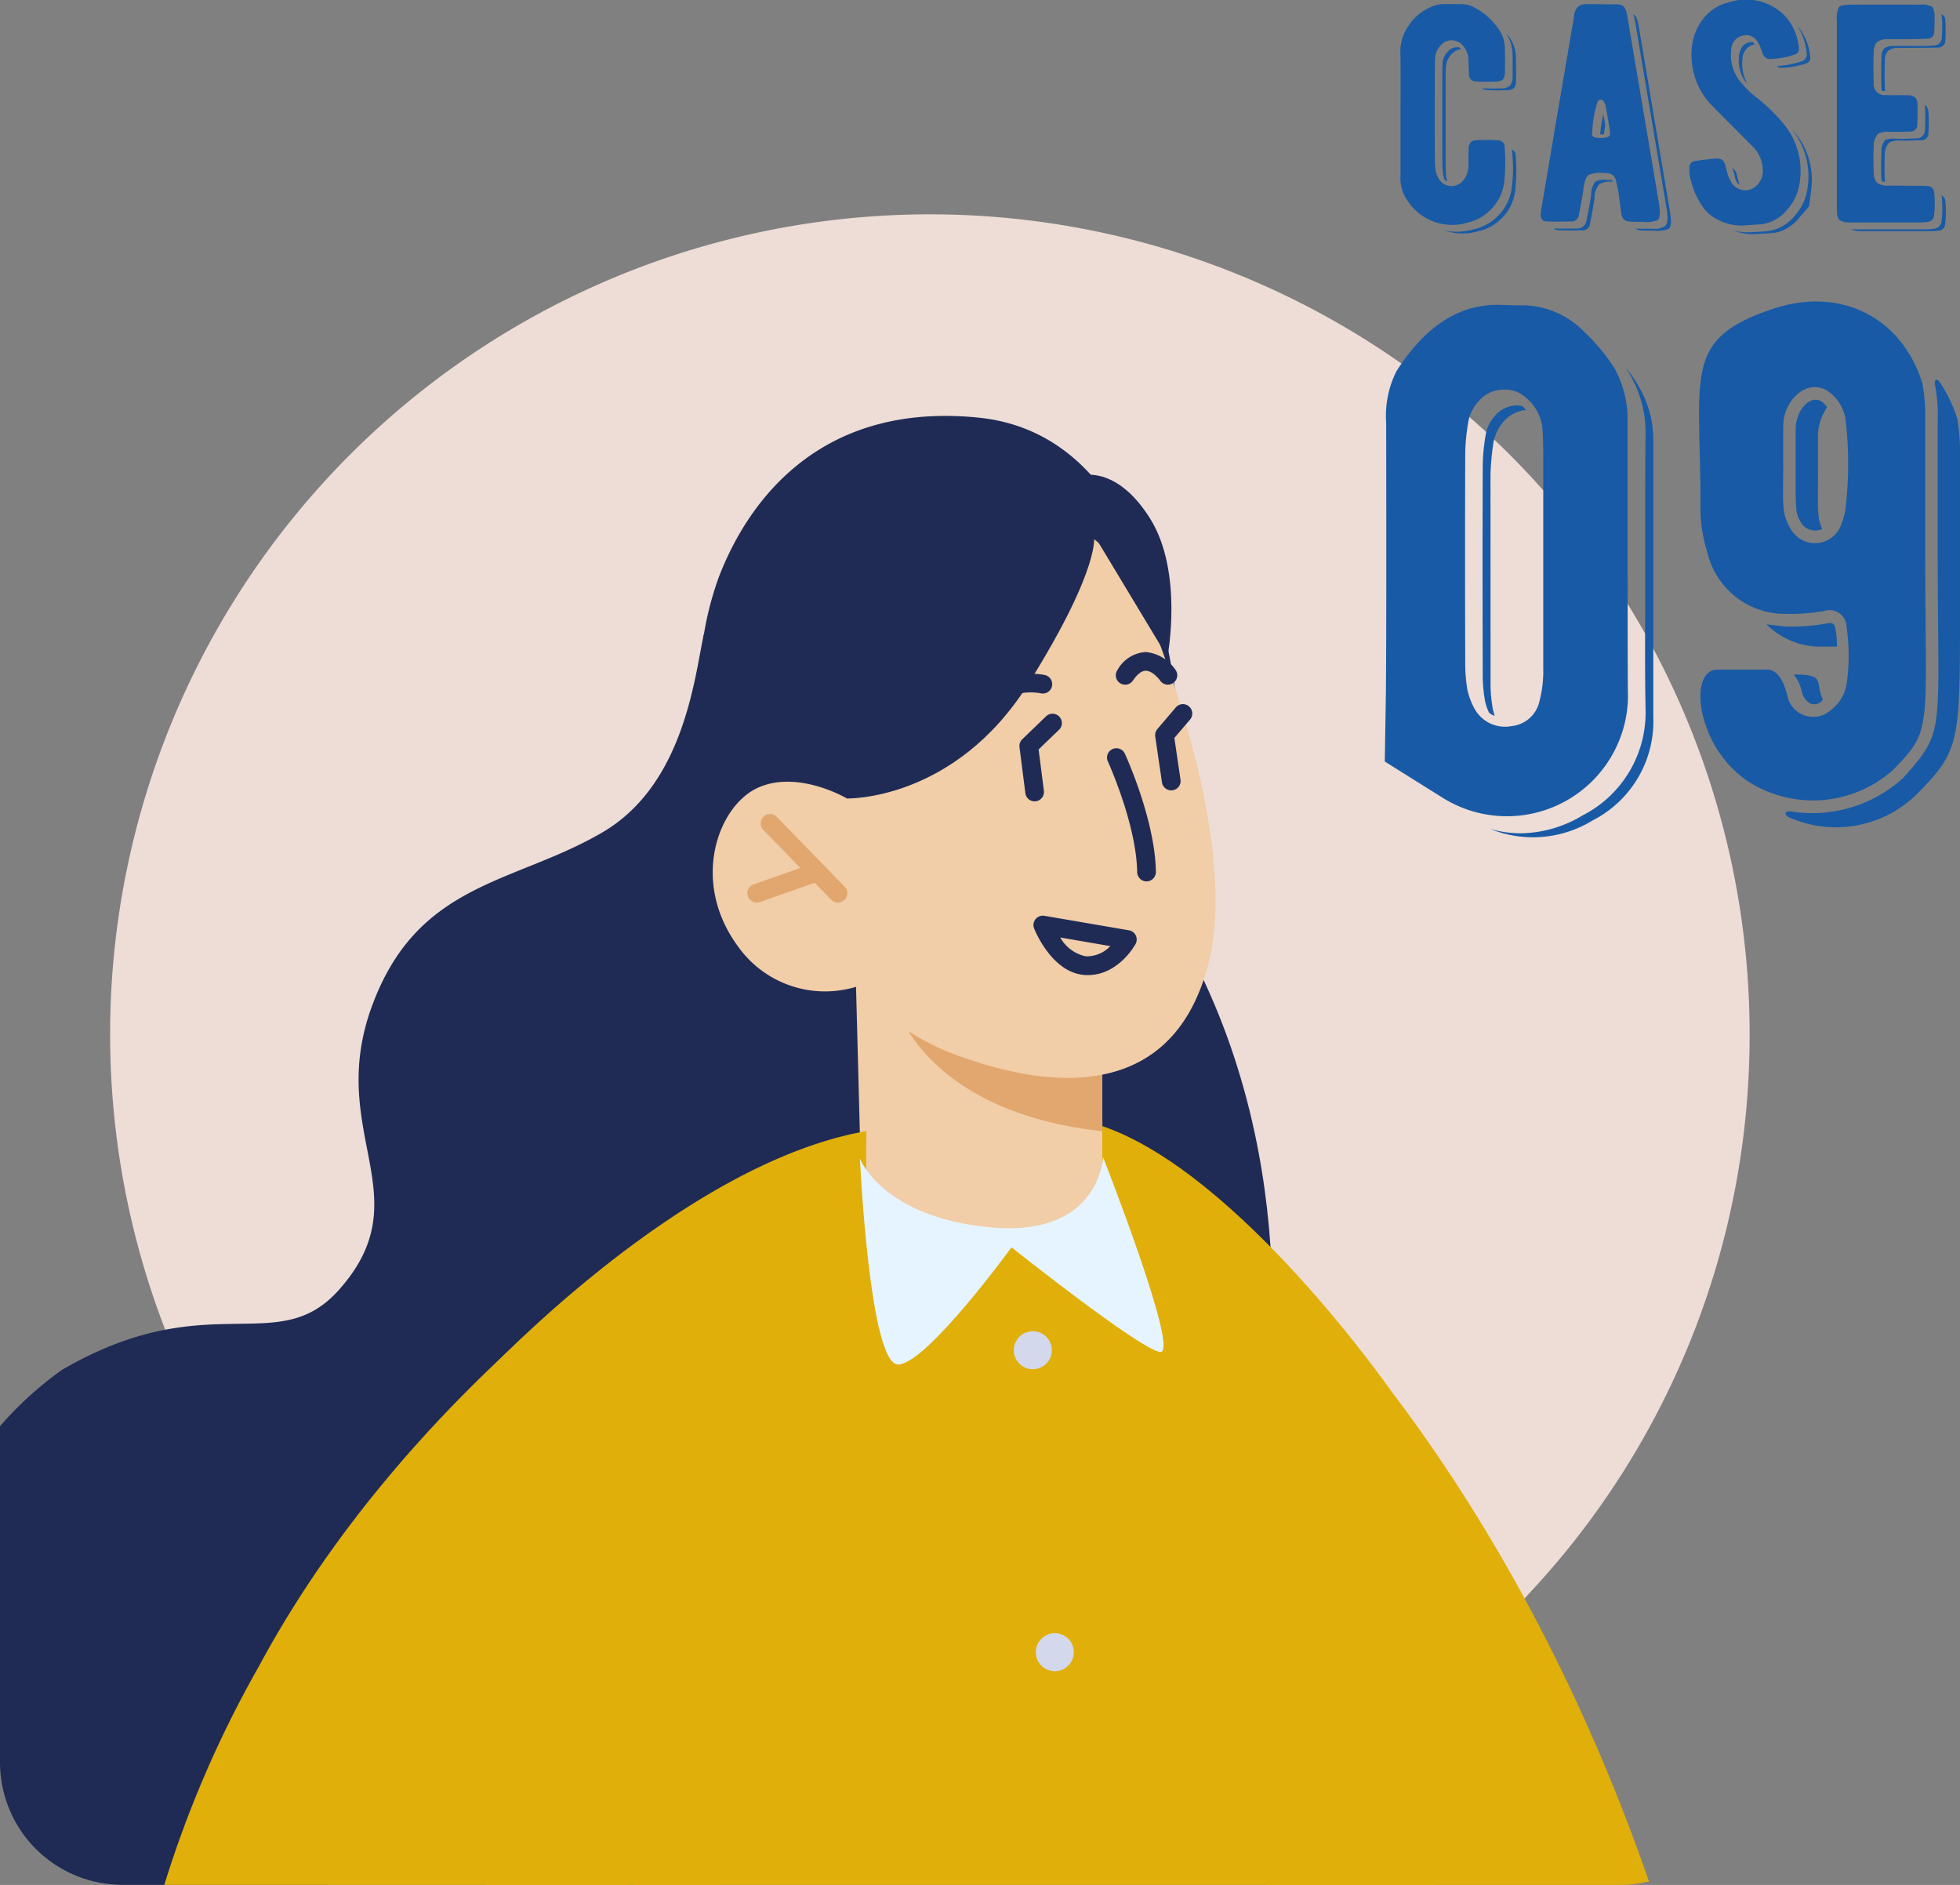
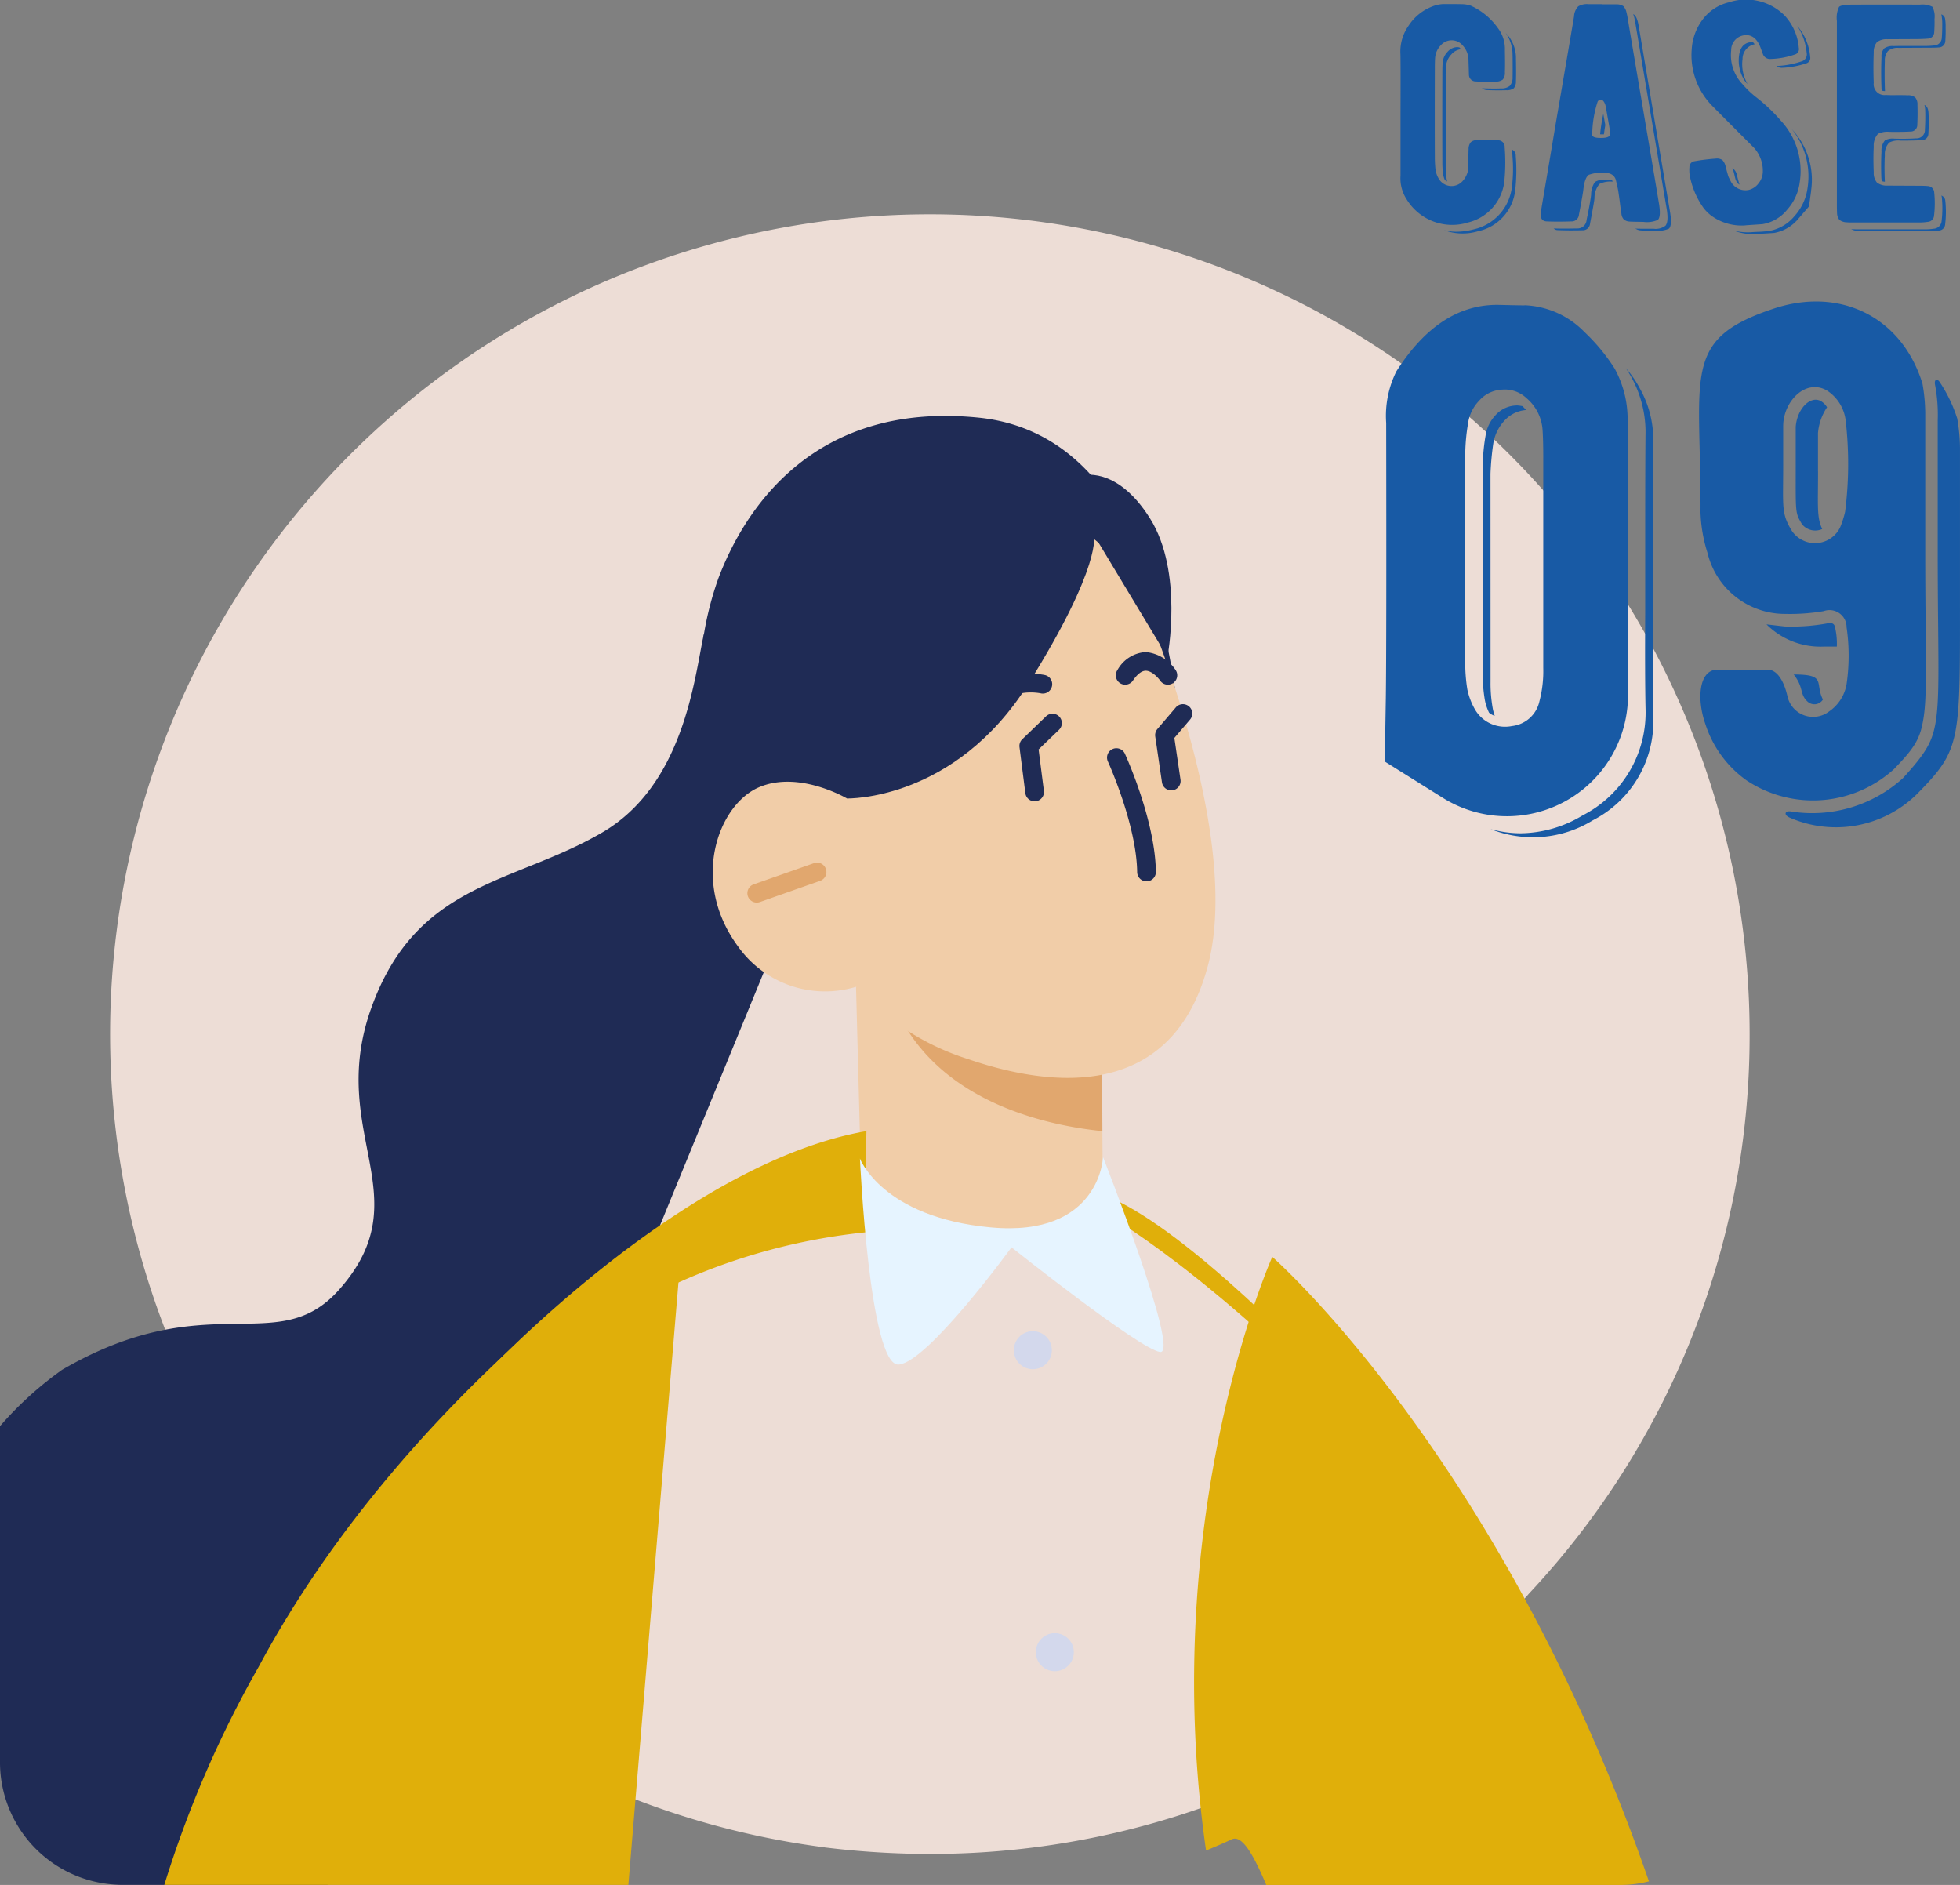
<svg xmlns="http://www.w3.org/2000/svg" width="163.382" height="157.102" viewBox="0 0 163.382 157.102">
  <rect x="0" y="0" width="163.382" height="157.102" fill="#808080" stroke="none" />
  <g id="グループ_281" data-name="グループ 281" transform="translate(-12820.269 -14607.542)">
    <path id="パス_2315" data-name="パス 2315" d="M580.114,5225.729a68.016,68.016,0,0,1-18.409,46.653c-.147.176-.293.337-.455.5-.205.22-.425.44-.63.645a68.142,68.142,0,0,1-48.837,20.535,71.946,71.946,0,0,1-8.765-.543.135.135,0,0,0-.073-.014,68.253,68.253,0,0,1-19.948-5.79c-.513-.234-1.026-.483-1.539-.733a68.313,68.313,0,0,1-25.269-21.545c-.557-.792-1.114-1.583-1.641-2.4a63.612,63.612,0,0,1-3.606-6.185,68.333,68.333,0,1,1,129.172-31.117" transform="translate(12386 9468)" fill="#edddd6" />
    <path id="パス_2316" data-name="パス 2316" d="M571.723,5296.346a9.761,9.761,0,0,1-2.449.3h-29.45c-1-2.355-1.981-4.211-2.87-3.806q-1.053.492-2.152.936c-4.04-28.093,5.521-49.478,5.521-49.478s19.171,16.768,31.4,52.052" transform="translate(12386 9468)" fill="#e0af0a" />
-     <path id="パス_2317" data-name="パス 2317" d="M508.582,5216.64H491.548l-16.92,45.448,65.021-4.834s3.858-20.3-6.773-39.4-24.294-1.215-24.294-1.215" transform="translate(12386 9468)" fill="#1f2b55" />
    <path id="パス_2318" data-name="パス 2318" d="M506.49,5199.714,483.576,5255.6s-11.371,21.791-22.009,41.039H444.486c-.265,0-.514-.016-.764-.032a10.21,10.21,0,0,1-9.453-10.169v-28.03a29.346,29.346,0,0,1,5.179-4.7c12.245-7.112,17.954-.857,23.1-6.691,6.864-7.738-1.029-12.962,2.636-23.367,3.76-10.606,11.824-10.388,19.233-14.693,6.848-3.948,7.737-12.885,8.5-16.457.406-1.934,13.571,7.207,13.571,7.207" transform="translate(12386 9468)" fill="#1f2b55" />
    <path id="パス_2319" data-name="パス 2319" d="M493.628,5197.445a8.745,8.745,0,0,1-.7-4.936,26.848,26.848,0,0,1,1.221-4.76c1.962-5.2,7.537-14.823,21.676-13.4,19.236,1.934,17.056,36.467,17.056,36.467l-34.4-2.627Z" transform="translate(12386 9468)" fill="#1f2b55" />
-     <path id="パス_2320" data-name="パス 2320" d="M554.034,5296.642H474.778c-.546-.3-1.107-.608-1.653-.92-1.2-.655-2.387-1.373-3.541-2.137-.483-.312-.967-.624-1.419-.967,1.45-16.176,4.617-30.792,10.747-39.09a54.053,54.053,0,0,1,18.125-15.848c12.448-6.567,23.3-5.475,23.3-5.475,18.407,2.449,28.436,22.774,30.792,35.8.436,2.4,2.09,17.954,2.9,28.639" transform="translate(12386 9468)" fill="#e0af0a" />
    <path id="パス_2321" data-name="パス 2321" d="M526.219,5242.026s-1.073,2.088-7.367,1.508c-9.688-.9-12.792-5.221-12.792-5.221l-.435-16.533,2.959.58,17.548,3.394.029,8.064Z" transform="translate(12386 9468)" fill="#f1cda8" />
    <path id="パス_2322" data-name="パス 2322" d="M526.161,5233.818c-4.612-.464-13.458-2.379-17.055-9.891a5.19,5.19,0,0,1-.522-1.567l17.548,3.4Z" transform="translate(12386 9468)" fill="#e1a76e" />
    <path id="パス_2323" data-name="パス 2323" d="M528.875,5188s9.193,20.5,6.063,32.1-13.686,9.879-20.013,7.7a20.867,20.867,0,0,1-9.29-6.014,8.892,8.892,0,0,1-9.863-3.386c-3.991-5.439-1.626-11.752,1.723-13.225s7.372.916,7.372.916l-3.192-5.953s12.9-30.534,27.2-12.14" transform="translate(12386 9468)" fill="#f1cda8" />
    <path id="パス_2324" data-name="パス 2324" d="M531.9,5205.417a.782.782,0,0,1-.771-.667l-.562-3.826a.788.788,0,0,1,.178-.619l1.536-1.8a.78.78,0,0,1,1.188,1.012l-1.307,1.531.512,3.476a.782.782,0,0,1-.66.886.746.746,0,0,1-.114.008" transform="translate(12386 9468)" fill="#1f2b55" />
    <path id="パス_2325" data-name="パス 2325" d="M516.939,5198.977a.76.76,0,0,1-.356-.087.778.778,0,0,1-.337-1.05c1.439-2.8,4.969-2.069,5.115-2.036a.78.78,0,0,1-.327,1.526c-.1-.024-2.512-.5-3.4,1.224a.778.778,0,0,1-.693.423" transform="translate(12386 9468)" fill="#1f2b55" />
    <path id="パス_2326" data-name="パス 2326" d="M531.62,5196.607a.778.778,0,0,1-.643-.34c-.149-.214-.687-.821-1.2-.821-.424,0-.818.447-1.071.821a.78.78,0,1,1-1.289-.88,2.9,2.9,0,0,1,2.36-1.5,3.378,3.378,0,0,1,2.489,1.5.779.779,0,0,1-.646,1.218" transform="translate(12386 9468)" fill="#1f2b55" />
    <path id="パス_2327" data-name="パス 2327" d="M504.866,5206.093s9.009.241,15.158-9.611,5.432-12.354,5.432-12.354l6.128,10.172s1.37-7.053-1.451-11.549-5.749-3.564-5.749-3.564l-19.521,4.878-5.141,15.647Z" transform="translate(12386 9468)" fill="#1f2b55" />
    <path id="パス_2328" data-name="パス 2328" d="M520.513,5206.331a.779.779,0,0,1-.772-.682l-.489-3.836a.777.777,0,0,1,.233-.659l1.979-1.908a.779.779,0,1,1,1.081,1.123l-1.7,1.636.44,3.448a.78.78,0,0,1-.674.872.876.876,0,0,1-.1.006" transform="translate(12386 9468)" fill="#1f2b55" />
    <path id="パス_2329" data-name="パス 2329" d="M529.841,5213a.78.78,0,0,1-.78-.768c-.056-3.98-2.417-9.17-2.44-9.222a.779.779,0,1,1,1.416-.651c.1.225,2.523,5.545,2.584,9.85a.78.78,0,0,1-.769.791Z" transform="translate(12386 9468)" fill="#1f2b55" />
-     <path id="パス_2330" data-name="パス 2330" d="M524.948,5220.812c-.093,0-.187,0-.284-.011-2.714-.193-4.135-3.726-4.193-3.876a.78.78,0,0,1,.12-.777.793.793,0,0,1,.739-.277l7.045,1.209a.777.777,0,0,1,.552,1.14c-.059.109-1.435,2.592-3.979,2.592m-2.3-3.132a3.2,3.2,0,0,0,2.126,1.566,2.692,2.692,0,0,0,2.049-.85Z" transform="translate(12386 9468)" fill="#1f2b55" />
-     <path id="パス_2331" data-name="パス 2331" d="M504.118,5214.767a.776.776,0,0,1-.559-.236l-5.641-5.8a.78.78,0,1,1,1.118-1.087l5.641,5.8a.78.78,0,0,1-.559,1.324" transform="translate(12386 9468)" fill="#e1a76e" />
    <path id="パス_2332" data-name="パス 2332" d="M497.35,5214.767a.78.78,0,0,1-.259-1.516l5.044-1.772a.78.78,0,0,1,.518,1.471l-5.044,1.774a.814.814,0,0,1-.259.043" transform="translate(12386 9468)" fill="#e1a76e" />
-     <path id="パス_2333" data-name="パス 2333" d="M501.3,5283.462a40.118,40.118,0,0,1-7,13.181h-7.05l-1.17-.328c-.062-.016-.109-.031-.172-.047-2-.608-3.993-1.294-5.911-2.074-.063-.033-.125-.047-.188-.078-1.372-.546-2.729-1.139-4.055-1.779q-1.334-.607-2.621-1.311c-1.2-.607-2.386-1.278-3.541-1.98-.483-.281-.967-.577-1.419-.89,1.451-14.989,4.617-28.528,10.747-36.2a53,53,0,0,1,18.126-14.678c3.79,8.392,10.388,27.063,4.258,46.187" transform="translate(12386 9468)" fill="#e0af0a" />
    <path id="パス_2334" data-name="パス 2334" d="M491.313,5240.55l-4.664,56.092H447.965a91.162,91.162,0,0,1,7.877-18.2c12.791-23.819,35.471-37.889,35.471-37.889" transform="translate(12386 9468)" fill="#e0af0a" />
    <path id="パス_2335" data-name="パス 2335" d="M506.6,5242.234a50.7,50.7,0,0,0-31.064,14.805l-1.327-2.449s16.66-18.063,32.284-20.773c-.074,3.449.107,8.417.107,8.417" transform="translate(12386 9468)" fill="#e0af0a" />
-     <path id="パス_2336" data-name="パス 2336" d="M526.161,5240.55s9.141,4.878,23.783,20.418c0-3.96.176-5.638.176-5.638s-12.6-18.056-23.959-21.931Z" transform="translate(12386 9468)" fill="#e0af0a" />
+     <path id="パス_2336" data-name="パス 2336" d="M526.161,5240.55s9.141,4.878,23.783,20.418s-12.6-18.056-23.959-21.931Z" transform="translate(12386 9468)" fill="#e0af0a" />
    <path id="パス_2337" data-name="パス 2337" d="M521.948,5252.077a1.584,1.584,0,1,1-1.584-1.584,1.584,1.584,0,0,1,1.584,1.584" transform="translate(12386 9468)" fill="#d3d8ec" />
    <path id="パス_2338" data-name="パス 2338" d="M523.781,5277.247a1.584,1.584,0,1,1-1.584-1.584,1.584,1.584,0,0,1,1.584,1.584" transform="translate(12386 9468)" fill="#d3d8ec" />
    <path id="パス_2339" data-name="パス 2339" d="M526.219,5235.99s6.479,16.48,4.749,16.235-12.382-8.722-12.382-8.722-6.975,9.591-9.407,9.77-3.227-17.167-3.227-17.167,1.84,4.905,10.921,5.736,9.346-5.852,9.346-5.852" transform="translate(12386 9468)" fill="#e6f4ff" />
    <path id="パス_2340" data-name="パス 2340" d="M443.451,5225.729a67.913,67.913,0,0,0,7.491,31.116,63.3,63.3,0,0,0,3.606,6.187c.527.821,1.084,1.611,1.642,2.4a68.309,68.309,0,0,0,25.267,21.546c.514.249,1.027.5,1.539.732a68.232,68.232,0,0,0,19.948,5.79.128.128,0,0,1,.074.015,71.948,71.948,0,0,0,8.765.541,68.144,68.144,0,0,0,48.837-20.534c.206-.2.424-.424.63-.644.162-.161.308-.323.454-.5a68.33,68.33,0,1,0-118.253-46.654" transform="translate(12386 9468)" fill="none" />
    <g id="グループ_32207" data-name="グループ 32207" transform="translate(-573.499 3159.734)">
      <path id="パス_2451" data-name="パス 2451" d="M1130.061,1998.376a4.446,4.446,0,0,1-5.015-1.917,3.223,3.223,0,0,1-.533-2.018v-5.255q.014-4.559-.012-4.952a3.729,3.729,0,0,1,.685-2.286,4.121,4.121,0,0,1,2.006-1.612,2.845,2.845,0,0,1,.889-.19q1.09,0,1.612.012a2.359,2.359,0,0,1,.685.127,5.632,5.632,0,0,1,2.235,1.841,2.882,2.882,0,0,1,.6,1.893q.024,1.23,0,1.814a.872.872,0,0,1-.178.61.977.977,0,0,1-.635.165,14.688,14.688,0,0,1-1.612-.013.56.56,0,0,1-.572-.584q0,.025-.038-1.206a1.8,1.8,0,0,0-.469-1.193,1.2,1.2,0,0,0-1.867,0,1.664,1.664,0,0,0-.444.991q-.025.328-.025.812-.014,4.48,0,7.477a9.571,9.571,0,0,0,.05,1,2.013,2.013,0,0,0,.3.849,1.234,1.234,0,0,0,1.993.128,1.845,1.845,0,0,0,.457-1.206v-.7c0-.3.005-.532.013-.711a.912.912,0,0,1,.178-.584.734.734,0,0,1,.546-.178,16.673,16.673,0,0,1,1.714.013.542.542,0,0,1,.571.584,15.621,15.621,0,0,1-.038,2.92,3.99,3.99,0,0,1-3.1,3.364m-1.752-13.051a1.633,1.633,0,0,1,.457-.99,1.21,1.21,0,0,1,.787-.418c-.059-.077-.084-.111-.076-.1s0,0-.051-.051a1.276,1.276,0,0,0-.165-.026,1.084,1.084,0,0,0-.825.394,1.447,1.447,0,0,0-.406.9q-.026.318-.026.8-.012,4.393,0,7.465a8.935,8.935,0,0,0,.051.99,2.11,2.11,0,0,0,.153.521.852.852,0,0,0,.2.128,1.783,1.783,0,0,1-.064-.319,7.643,7.643,0,0,1-.063-1.014v-7.466q0-.481.025-.813m5.815,7.478a14.709,14.709,0,0,1-.051,2.933,3.945,3.945,0,0,1-3.1,3.351,4.47,4.47,0,0,1-2.818-.088,4.154,4.154,0,0,0,1.028.126,5.584,5.584,0,0,0,1.4-.189,4.106,4.106,0,0,0,3.212-3.479,11.924,11.924,0,0,0,.063-2.527l-.025-.431a1.036,1.036,0,0,0-.038-.228.538.538,0,0,1,.33.532m-.267-8.379a3.143,3.143,0,0,0-.571-1.866c.084.093.169.191.254.292a2.976,2.976,0,0,1,.6,1.891q.025,1.245,0,1.816a.9.9,0,0,1-.177.61,1.008,1.008,0,0,1-.635.165q-.8.024-1.613-.013a.69.69,0,0,1-.406-.152c.33.016.652.025.965.025.212,0,.419,0,.622-.013a1.065,1.065,0,0,0,.736-.216,1.035,1.035,0,0,0,.229-.711q.012-.571,0-1.739Z" transform="translate(12386 9468)" fill="#185aa5" />
      <path id="パス_2452" data-name="パス 2452" d="M1143.644,1998.275a.8.8,0,0,1-.52-.178.828.828,0,0,1-.2-.508c-.034-.194-.077-.495-.127-.9s-.1-.711-.127-.914q-.025-.191-.191-.889a.769.769,0,0,0-.8-.647l-.2-.013a2.853,2.853,0,0,0-1.269.152q-.344.23-.457,1.232-.025.291-.368,2.094a.607.607,0,0,1-.635.559q-1.194.038-2.031,0c-.364-.008-.538-.216-.521-.622q.012-.14.1-.7.851-5,1.117-6.627,1.51-8.785,1.561-9.141a1.288,1.288,0,0,1,.356-.838,1.424,1.424,0,0,1,.85-.178h1.118v.013h1.218a1.03,1.03,0,0,1,.572.153,1.127,1.127,0,0,1,.266.558,4.514,4.514,0,0,1,.1.495q.43,2.565,1.3,7.681t1.295,7.681q.191,1.129-.089,1.4a2.245,2.245,0,0,1-1.194.165c-.634-.008-1.007-.017-1.117-.025m-1.65-3.466h-.038l-.394-.013a1.354,1.354,0,0,0-.85.178,1.872,1.872,0,0,0-.318,1.066q-.063.534-.266,1.562c-.06.279-.1.466-.115.558a.754.754,0,0,1-.774.686c-.415.008-.774.013-1.079.013-.288,0-.584-.005-.889-.013a.5.5,0,0,0,.368.14q.838.038,2.032.012a.606.606,0,0,0,.634-.558q.344-1.8.369-2.108a1.781,1.781,0,0,1,.418-1.193,2.006,2.006,0,0,1,1.092-.19.864.864,0,0,0-.051-.14Zm-.229-5.256c-.093-.542-.144-.829-.152-.863a1.1,1.1,0,0,0-.14-.381q-.14-.228-.33-.191a.278.278,0,0,0-.216.191,9.09,9.09,0,0,0-.431,2.361,3.111,3.111,0,0,0-.026.343c0,.2.254.3.762.292.457,0,.7-.093.736-.279a1.4,1.4,0,0,0-.025-.432c-.034-.229-.093-.575-.178-1.041m-.571,1.447h.267c.033-.254.071-.511.114-.774q-.051-.279-.165-.927a14.764,14.764,0,0,0-.267,1.7Zm3.377,8.011a.858.858,0,0,1-.495-.165h.025a.041.041,0,0,0,.026.013q.266.012.711.012h.761a1.364,1.364,0,0,0,.991-.254q.291-.342.088-1.485l-2.589-15.361c-.034-.212-.068-.381-.1-.508a2.076,2.076,0,0,0-.089-.279q.242.1.381.622.051.191.1.495.38,2.235,1.294,7.681.826,4.9,1.295,7.68.191,1.131-.088,1.4a2.268,2.268,0,0,1-1.194.165c-.635,0-1.007-.005-1.117-.013" transform="translate(12386 9468)" fill="#185aa5" />
      <path id="パス_2453" data-name="パス 2453" d="M1153.28,1998.592a4.286,4.286,0,0,1-2.564-.609,3.274,3.274,0,0,1-.978-.889,6.787,6.787,0,0,1-1.13-2.742,2.9,2.9,0,0,1-.012-.609.487.487,0,0,1,.431-.5,17.082,17.082,0,0,1,1.74-.215.839.839,0,0,1,.571.114,1.127,1.127,0,0,1,.279.558c.017.051.047.166.089.343.042.153.076.271.1.356a1.243,1.243,0,0,0,.165.368,1.374,1.374,0,0,0,1.6.863,1.456,1.456,0,0,0,.8-.558,1.564,1.564,0,0,0,.343-.978,2.845,2.845,0,0,0-.749-1.98l-1.308-1.308-2.171-2.184a6.018,6.018,0,0,1-1.7-4.7,4.557,4.557,0,0,1,1-2.6,3.823,3.823,0,0,1,2.1-1.321,4.545,4.545,0,0,1,4.659,1.117,4.473,4.473,0,0,1,1.168,2.679.467.467,0,0,1-.343.559,6.719,6.719,0,0,1-2.006.368.624.624,0,0,1-.647-.419c-.026-.067-.068-.182-.127-.343-.051-.143-.093-.254-.127-.33q-.458-1.027-1.346-.876a1.239,1.239,0,0,0-1.041,1.244,3.51,3.51,0,0,0,.952,2.831,7.812,7.812,0,0,0,1.194,1.13,14.494,14.494,0,0,1,2.006,1.917,6.16,6.16,0,0,1,1.561,5.129,4.22,4.22,0,0,1-1.041,2.273,3.347,3.347,0,0,1-2.031,1.206q-.077.012-1.435.1m-.838-3.808c-.025-.085-.059-.22-.1-.407-.034-.143-.06-.241-.076-.292-.026-.084-.056-.173-.089-.266a.92.92,0,0,1,.381.622c.016.051.046.165.088.343.043.144.077.262.1.355,0-.008.008.013.025.064a.885.885,0,0,1-.2-.153c-.059-.118-.1-.207-.127-.266m6.284.964a6.159,6.159,0,0,0-1.561-5.129l-.013-.012c0-.008,0-.013-.012-.013a6.276,6.276,0,0,1,1.3,4.875,4.374,4.374,0,0,1-1.105,2.374,3.538,3.538,0,0,1-2.095,1.219,10,10,0,0,1-1,.076c-.186.008-.334.017-.444.025s-.228.013-.33.013a4.692,4.692,0,0,1-1.206-.152,4.491,4.491,0,0,0,1.968.292q1.358-.077,1.434-.089a3.394,3.394,0,0,0,2.031-1.206l.864-1,.177-1.27m-4.7-12.251a1.255,1.255,0,0,0-1.015,1.232,3.279,3.279,0,0,0,.419,2.082l-.089-.089a.544.544,0,0,1-.076-.089c.008.009-.022-.029-.089-.114a3.127,3.127,0,0,1-.457-2.069q.126-.992.914-1.118a1.041,1.041,0,0,1,.165-.012c-.026,0,0,0,.089.012.059.068.1.123.139.165m3.885,1.435a.607.607,0,0,0,.444-.724,4.9,4.9,0,0,0-.787-2.247,4.5,4.5,0,0,1,1.079,2.577.466.466,0,0,1-.342.559,7.3,7.3,0,0,1-2.019.368.693.693,0,0,1-.444-.152h.012a7.39,7.39,0,0,0,2.057-.381" transform="translate(12386 9468)" fill="#185aa5" />
      <path id="パス_2454" data-name="パス 2454" d="M1167.741,1998.351h-5.6c-.186,0-.322,0-.406-.013a1.071,1.071,0,0,1-.635-.2.96.96,0,0,1-.2-.6q-.013-.2-.013-.926v-15.07a2.094,2.094,0,0,1,.178-1.155q.177-.19,1.117-.19,3.06-.014,5.611,0a1.862,1.862,0,0,1,1.054.177,1.722,1.722,0,0,1,.178,1.016,10.814,10.814,0,0,1-.026,1.117.536.536,0,0,1-.533.521c-.161.017-.431.029-.812.038l-2.552.012a1.321,1.321,0,0,0-.876.242,1.265,1.265,0,0,0-.267.85q-.051,1.308,0,2.539a.9.9,0,0,0,1.016,1.016q.33.025.914.013.635,0,.927.012a.9.9,0,0,1,.609.191.891.891,0,0,1,.178.622q.026.813-.013,1.638a.549.549,0,0,1-.584.571q-.6.038-1.739.025a1.775,1.775,0,0,0-.952.165,1.468,1.468,0,0,0-.356,1.079q-.051.94,0,2.133a1.234,1.234,0,0,0,.267.851,1.342,1.342,0,0,0,.863.254l2.552.012q.583,0,.812.026a.554.554,0,0,1,.546.52,8.625,8.625,0,0,1-.012,1.93.554.554,0,0,1-.534.533,4.359,4.359,0,0,1-.71.051m2.183-1.79a8.566,8.566,0,0,1-.013,1.93.553.553,0,0,1-.533.533,4.325,4.325,0,0,1-.711.051h-5.6c-.187,0-.322-.005-.407-.013a1.239,1.239,0,0,1-.584-.165l.127.013c.093.008.233.012.419.012h5.612a4.435,4.435,0,0,0,.723-.051.7.7,0,0,0,.66-.672,8.789,8.789,0,0,0,.013-1.955.722.722,0,0,0-.038-.14.491.491,0,0,1,.33.457m-5.04-3.8a1.439,1.439,0,0,1,.356-1.066,1.647,1.647,0,0,1,.952-.165q1.141,0,1.739-.039a.549.549,0,0,0,.584-.571,14.974,14.974,0,0,0,.013-1.625q-.013-.609-.343-.736a1.878,1.878,0,0,1,.063.419q.025.813-.025,1.638a.686.686,0,0,1-.724.723c-.355.026-.783.038-1.282.038l-.546-.012a1.365,1.365,0,0,0-.774.139,1.329,1.329,0,0,0-.292.952q-.051.941-.013,2.133a2.829,2.829,0,0,0,.038.318,1.123,1.123,0,0,0,.254.05v-.063q-.051-1.194,0-2.133m4.088-9.166a.655.655,0,0,0,.66-.647q.039-.458.038-1.143a3.866,3.866,0,0,0-.076-.8.465.465,0,0,1,.305.33,3.984,3.984,0,0,1,.051.787,10.978,10.978,0,0,1-.026,1.118.549.549,0,0,1-.533.52q-.242.025-.813.025l-2.551.013a1.269,1.269,0,0,0-.876.254,1.211,1.211,0,0,0-.267.838q-.038,1.294.013,2.514a1.726,1.726,0,0,1-.267-.038,1.238,1.238,0,0,1-.025-.242q-.051-1.232,0-2.539a1.036,1.036,0,0,1,.216-.736,1.166,1.166,0,0,1,.774-.2q.458-.014,1.092-.013h1.523a5.65,5.65,0,0,0,.762-.038" transform="translate(12386 9468)" fill="#185aa5" />
      <path id="パス_2455" data-name="パス 2455" d="M1123.2,2043.277l.088-5.332q.059-4.276.029-22.881a8.334,8.334,0,0,1,.85-4.306q3.6-5.655,8.584-5.537,2.4.059,2.08.029a7.339,7.339,0,0,1,5.01,2.226,16.035,16.035,0,0,1,2.519,3.047,8.807,8.807,0,0,1,1.084,4.219v11.69q0,10.575.03,11.455a10.091,10.091,0,0,1-15.5,8.379l-4.776-2.989m12.891-5.01a9.819,9.819,0,0,0,.322-2.783v-17.519q0-1.494-.059-2.344a3.791,3.791,0,0,0-1.347-2.637,2.617,2.617,0,0,0-2.022-.7,2.7,2.7,0,0,0-1.933.938,3.384,3.384,0,0,0-.908,1.875,16.335,16.335,0,0,0-.235,2.548q-.03,8,0,17.286a13.673,13.673,0,0,0,.176,2.343,5.762,5.762,0,0,0,.674,1.729,2.9,2.9,0,0,0,3.047,1.318,2.641,2.641,0,0,0,2.285-2.051m-4.072-1.669a11.729,11.729,0,0,0,.2,2.343q.029.147.146.528a1.4,1.4,0,0,1-.469-.264,4.179,4.179,0,0,1-.351-1.055,12.452,12.452,0,0,1-.176-2.256q-.03-9.287,0-17.285a15.772,15.772,0,0,1,.234-2.49,3.156,3.156,0,0,1,.821-1.7,2.425,2.425,0,0,1,1.845-.821,3.243,3.243,0,0,1,.411.059,3.593,3.593,0,0,1,.293.322,2.723,2.723,0,0,0-1.817.909,3.667,3.667,0,0,0-.908,1.875,22.986,22.986,0,0,0-.234,2.548Zm13.564-20.186a8.653,8.653,0,0,0-1.113-4.219,8.365,8.365,0,0,0-1.172-1.7q.293.439.5.82a9.572,9.572,0,0,1,1.142,4.4q-.029,2.7-.029,8.408v6.768q-.03,5.244.029,7.968a9.628,9.628,0,0,1-5.244,8.907,10.193,10.193,0,0,1-5.215,1.494,9.554,9.554,0,0,1-2.46-.352,9.5,9.5,0,0,0,8.525-.732,9.262,9.262,0,0,0,5.039-8.613v-23.145Z" transform="translate(12386 9468)" fill="#185aa5" />
      <path id="パス_62703" data-name="パス 62703" d="M-6.96-1.16a10.018,10.018,0,0,0,12.3-.928c1.392-1.45,2.088-2.262,2.378-3.77.464-2.146.232-5.684.232-14.268V-31.784a14.667,14.667,0,0,0-.232-2.436c-1.74-5.626-6.96-8.12-12.528-6.206-7.6,2.552-5.916,5.51-5.974,16.936a12.422,12.422,0,0,0,.58,3.364,6.643,6.643,0,0,0,6.5,5.1,16.759,16.759,0,0,0,3.19-.232A1.421,1.421,0,0,1,1.392-13.92a16.337,16.337,0,0,1,0,4.756A3.455,3.455,0,0,1-.058-6.9a2.189,2.189,0,0,1-3.48-1.276C-3.6-8.41-4-10.324-5.162-10.382H-9.454c-1.508.116-1.624,2.552-.928,4.524A9.237,9.237,0,0,0-6.96-1.16ZM10.846-17.226V-28.884a14.667,14.667,0,0,0-.232-2.436,12.108,12.108,0,0,0-1.45-3.016c-.232-.348-.464-.232-.406.174a13.43,13.43,0,0,1,.232,3.016v11.02c0,8.526.232,12.18-.232,14.442-.29,1.45-.87,2.378-2.668,4.35A11.275,11.275,0,0,1-3.19,1.45c-.58-.116-.7.29-.116.522A9.623,9.623,0,0,0,7.25,0C11.02-3.828,10.846-4.292,10.846-17.226ZM-3.19-21.982c-.87-1.45-.7-1.914-.7-5.51v-3.19c0-2.03,1.856-4,3.654-2.958a3.477,3.477,0,0,1,1.566,2.61,31.438,31.438,0,0,1-.058,7.482A8.214,8.214,0,0,1,.87-22.272,2.325,2.325,0,0,1-3.19-21.982Zm2.2-4.93V-30.1a4.539,4.539,0,0,1,.754-2.146,1.5,1.5,0,0,0-.522-.522c-.87-.464-1.972.638-2.088,2.146v3.132c0,4.118-.058,4,.522,4.988A1.415,1.415,0,0,0-.638-22.1C-1.1-23.084-.986-23.954-.986-26.912Zm.638,12.7a16.419,16.419,0,0,1-3.422.232l-1.508-.174A6.369,6.369,0,0,0-.522-12.3H.58a5.884,5.884,0,0,0-.116-1.45C.406-14.268.174-14.326-.348-14.21ZM-.58-7.888c-.7-1.392.348-2.088-2.436-2.088.87,1.1.464,1.624,1.16,2.262A.838.838,0,0,0-.58-7.888Z" transform="translate(13546.302 11514)" fill="#185aa5" />
    </g>
  </g>
</svg>